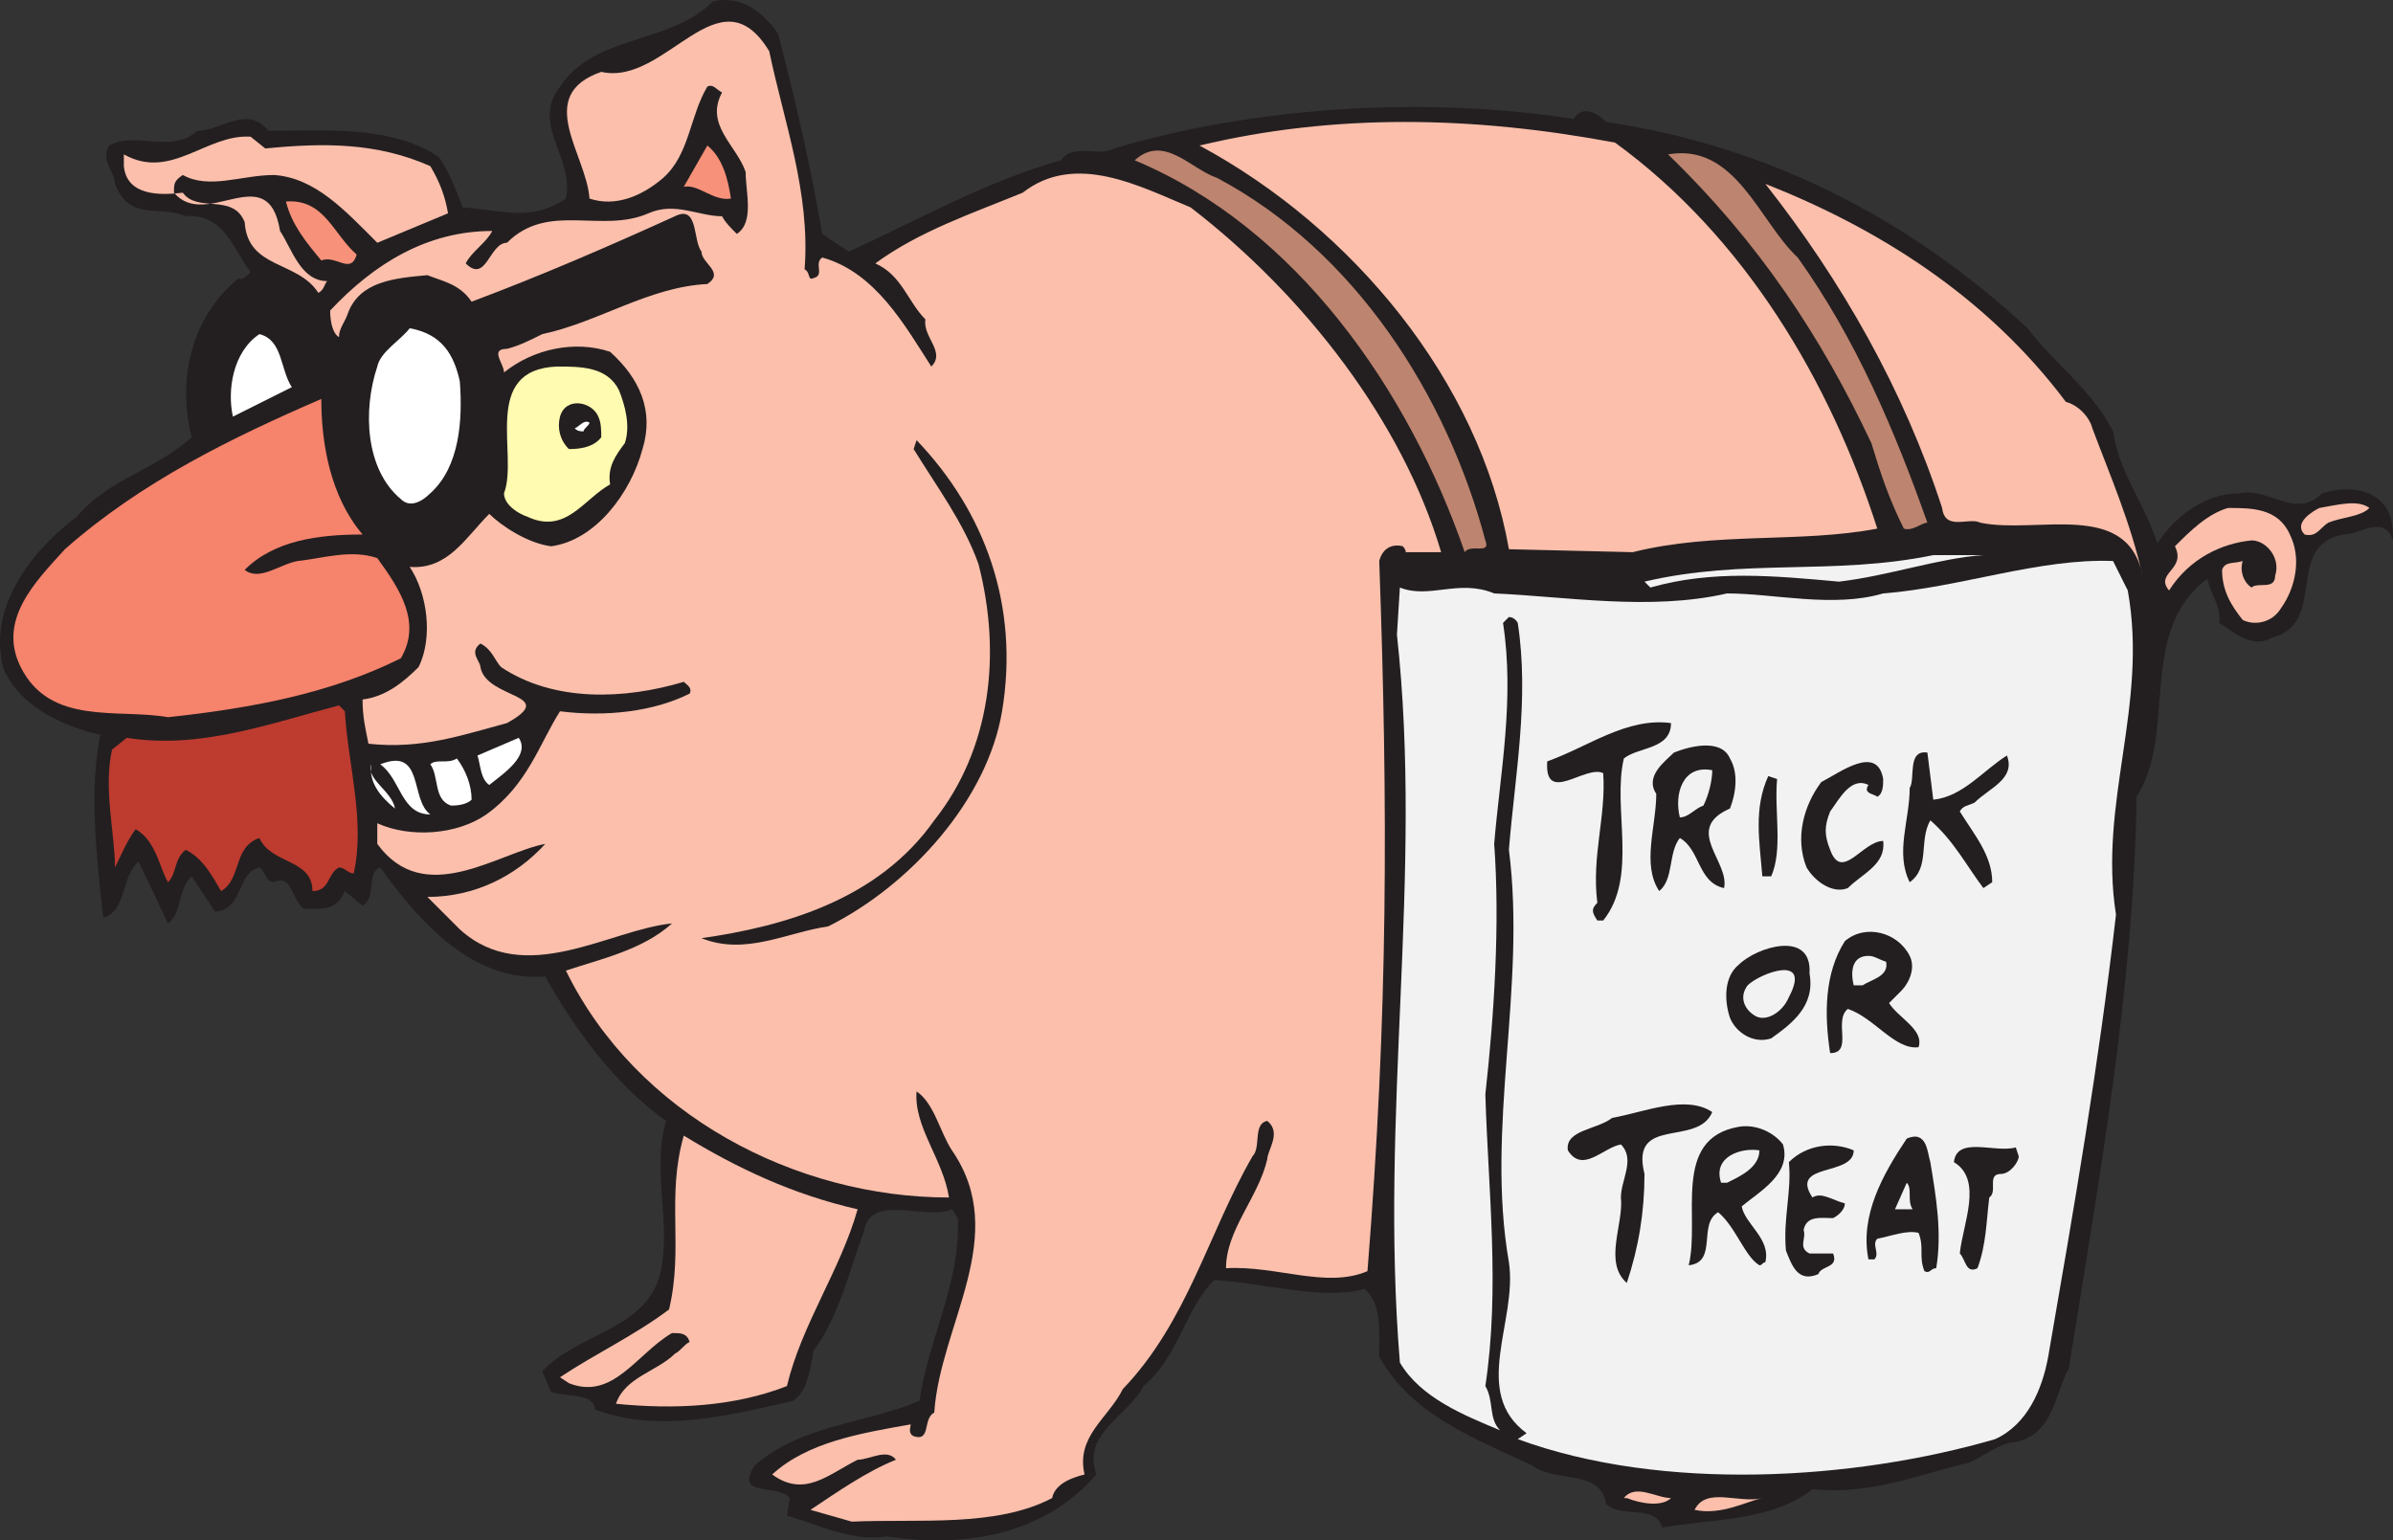
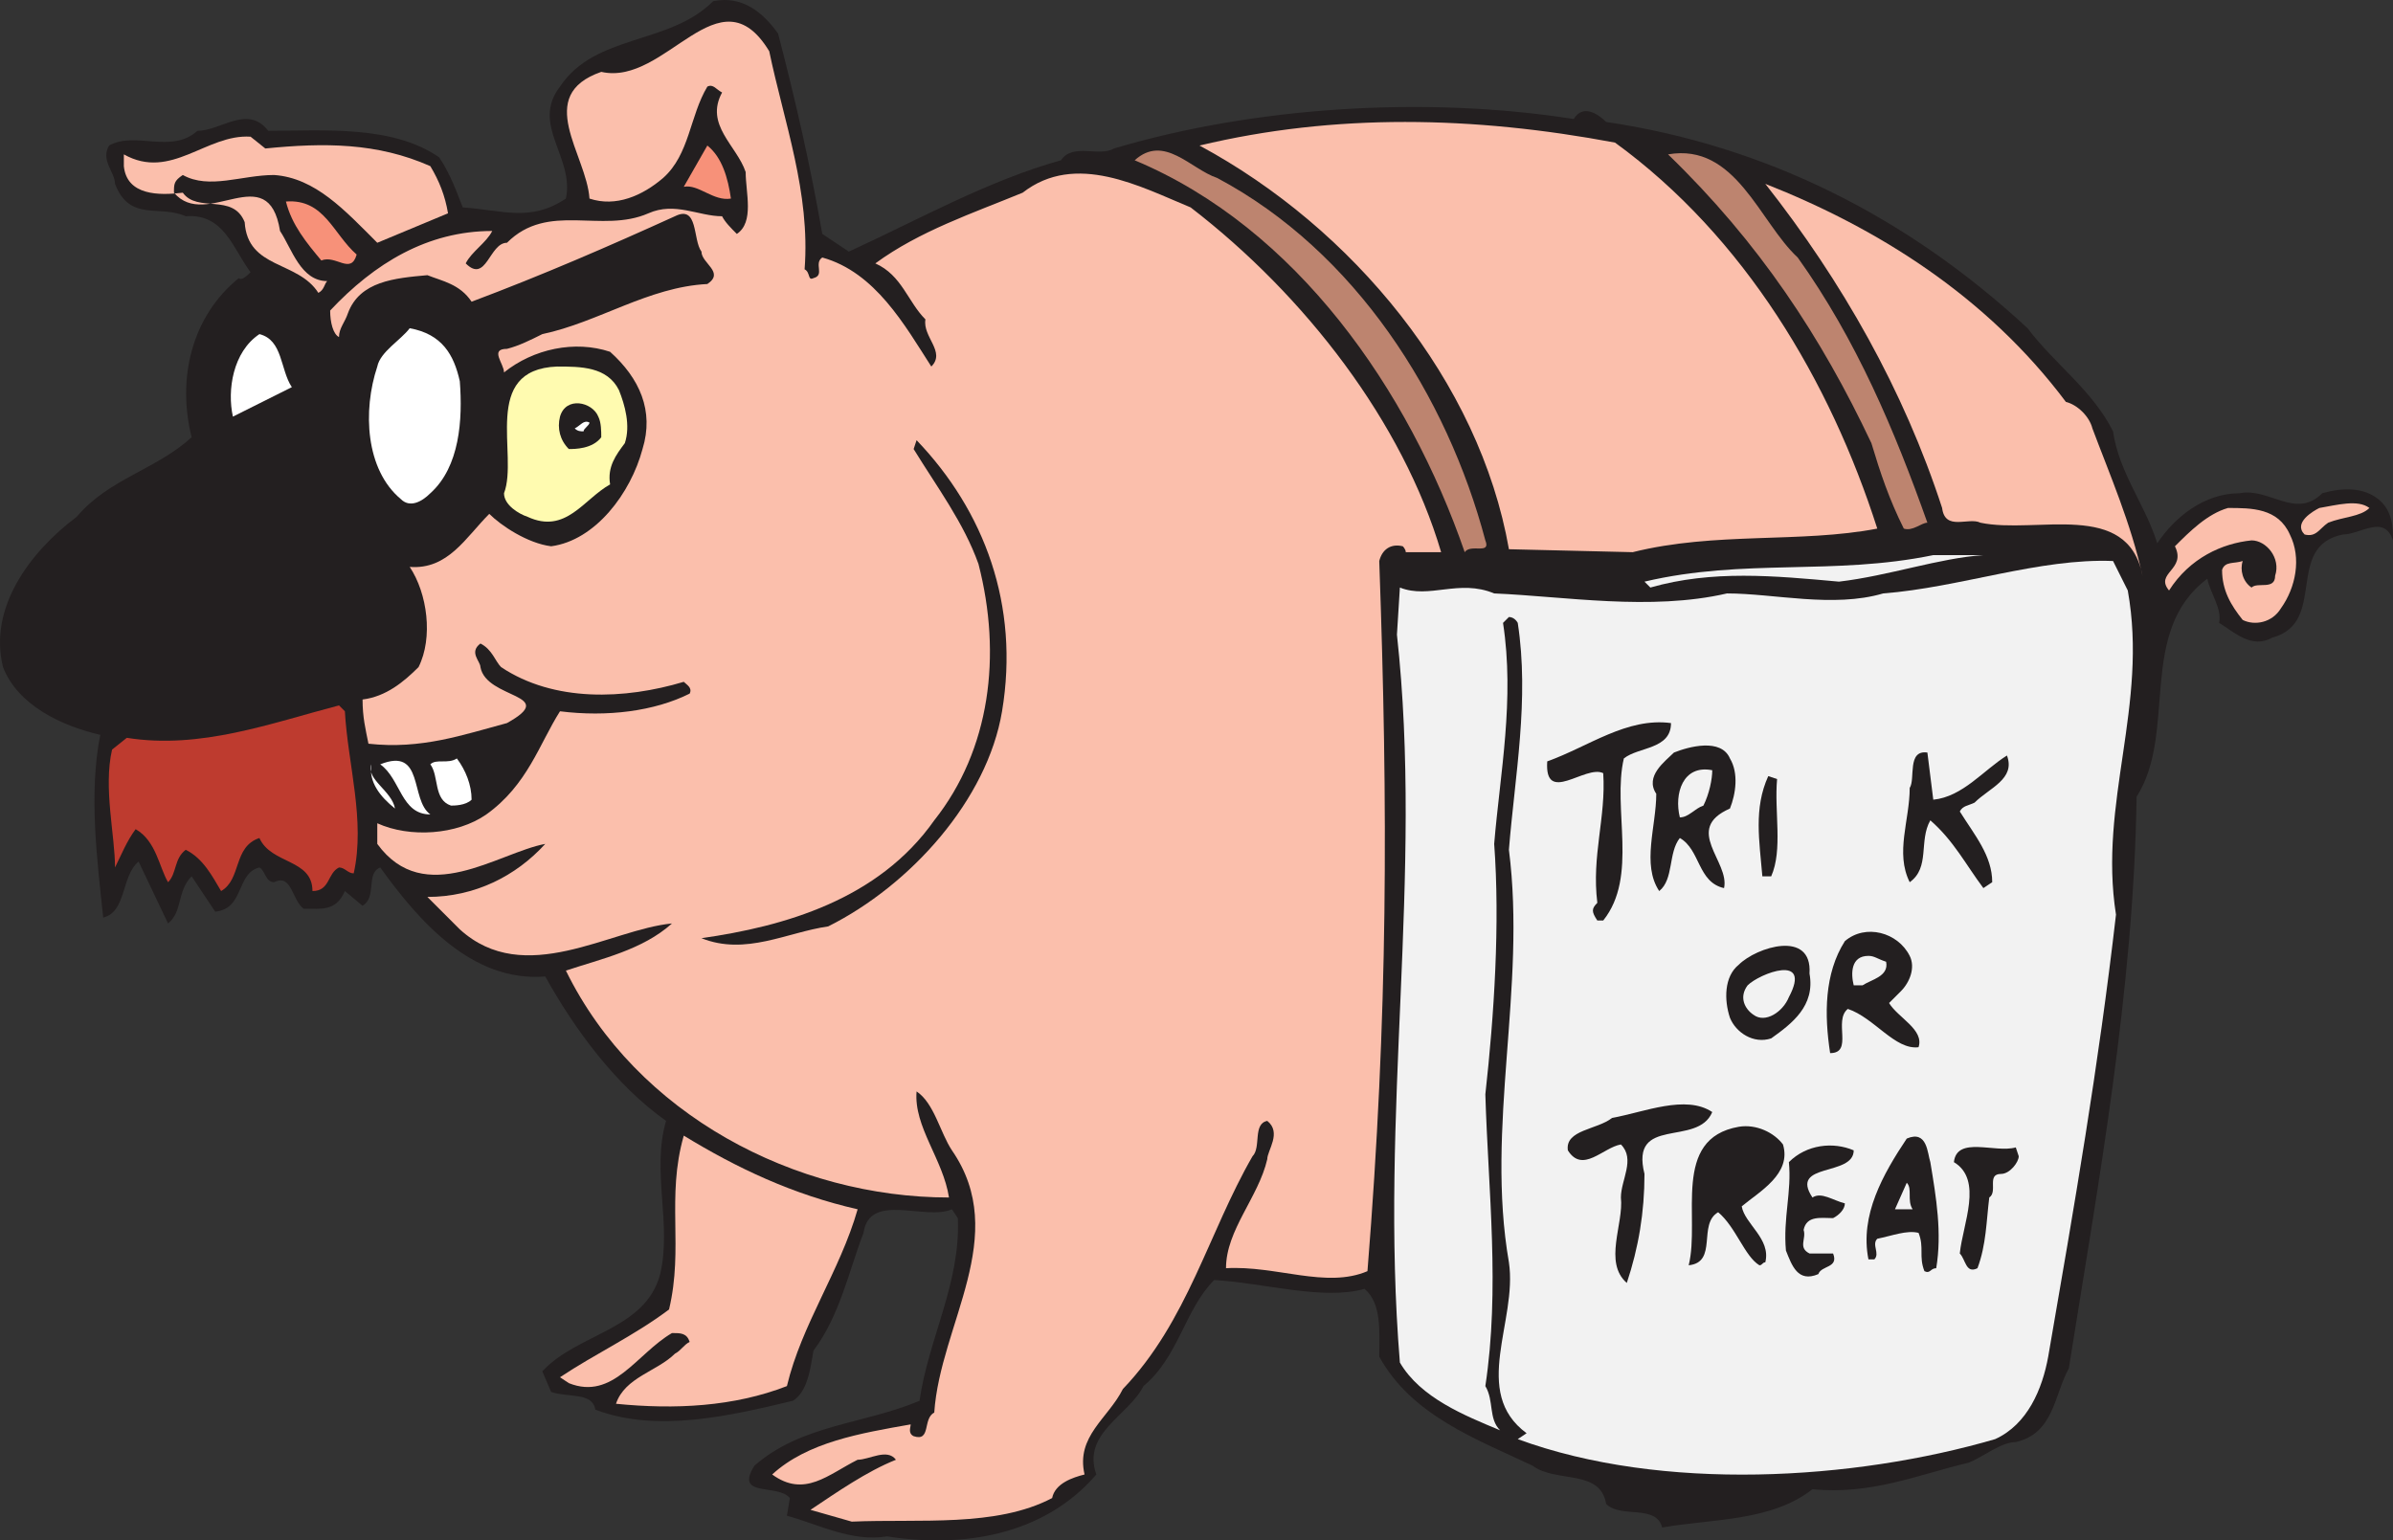
<svg xmlns="http://www.w3.org/2000/svg" width="609.022" height="392.079">
  <rect width="100%" height="100%" fill="#333333" stroke="none" />
  <path fill="#231f20" fill-rule="evenodd" d="M198.022 8.542c4.5 17.25 8.25 33.75 11.25 51l6.75 4.5c18-8.25 35.25-18 54-23.25 3-4.5 9.75-.75 13.5-3 35.25-10.5 78.75-13.5 117-7.5 2.25-3.75 6-1.5 8.25.75 40.5 6 76.5 24 107.25 52.5 6.75 9 16.5 15.75 21.75 26.25 1.5 10.5 8.25 18.75 11.25 28.5 4.5-6.75 12-12.75 21-12.75 7.5-1.5 14.25 6.75 21 0 5.25-1.5 10.5-1.5 14.25 1.5s3.75 7.5 3.75 10.5c-2.25-6.75-8.25-1.5-12.75-1.5-15 3-3.75 22.5-18 26.25-5.25 3-9.75-1.5-13.5-3.75.75-3.75-2.25-7.5-3-11.25-18 13.5-7.5 39-18 55.5-.75 49.5-9.75 98.25-17.25 145.5-3.75 6.75-3.75 16.5-13.5 18.75-3.75 0-8.25 3.75-12 5.25-12.75 3-24.75 8.25-39.75 6.75-10.5 8.25-25.5 7.5-38.25 9.75-1.5-6-10.5-2.25-14.25-6-1.5-9-12.75-5.25-18.75-9.75-14.25-6.75-30.75-12.75-39-27.75 0-6 .75-13.5-3.75-17.25-10.5 3-25.5-1.5-38.25-2.25-7.5 7.5-9 19.5-18 27-3.75 7.5-15.75 12-12 22.5-13.5 15.75-34.5 18.75-53.25 15.75-9 1.5-17.25-3-25.5-5.25l.75-4.5c-3-3.75-14.25 0-9-8.25 12-10.5 27.75-10.5 42-16.5 2.25-15.75 10.5-30 9.75-46.5l-1.5-2.25c-6.75 3-21-4.5-22.5 6-3.75 9.75-6 21-12.75 30-.75 4.5-1.5 10.5-5.25 12.75-15.75 3.75-34.5 8.25-50.25 2.25-.75-4.5-6.75-3-11.25-4.5l-2.25-5.25c9-9.75 26.25-10.5 30-24.75 3-12.75-2.25-26.25 1.5-39-12.75-9-23.25-23.25-30.75-36.75-18.75 1.5-32.25-14.25-42-27.75-3.75 1.5-.75 7.5-4.5 9.75l-4.5-3.75c-2.25 5.25-6 4.5-10.5 4.5-3-2.25-3-9-7.5-6.75-2.25 0-2.25-3-3.75-3.75-6 1.5-3.75 10.5-11.25 11.25l-6-9c-3.75 3.75-2.25 9-6 12l-7.5-15.75c-4.5 3.75-3 12.75-9 14.25-1.5-14.25-3.75-31.5-.75-46.5-9.75-2.25-21-7.5-24.75-17.25-3.75-15 6.75-29.25 18.75-38.25 8.25-9.75 20.25-12 29.25-20.25-3.75-15 0-30.75 12-40.5.75.75 2.25-.75 3-1.5-4.5-6-6.75-15-16.5-14.25-6.75-3-14.25 1.5-18-8.25 0-3-3.75-6-1.5-9.75 6.75-3.75 15.75 2.25 22.5-3.75 6 0 12.75-6.75 18 0 14.25 0 31.5-1.5 43.5 6.75 3 4.5 4.5 9 6 12.75 10.5.75 17.25 3.75 26.25-2.25 2.25-10.5-9-18.75-1.5-28.5 9-13.5 27.75-10.5 39-21.75 7.5-1.5 12.75 3 16.5 8.25" />
  <path fill="#fbbfac" fill-rule="evenodd" d="M195.772 13.042c3.75 18 10.5 36 9 55.5 1.5.75.75 3 2.25 2.25 3-.75 0-3.75 2.25-5.25 13.5 3.75 21 17.25 27.75 27.75 3.75-3.75-2.25-7.5-1.5-12-4.5-4.5-6-11.25-12.75-14.25 11.25-8.25 24.75-12.75 37.5-18 13.5-10.5 30-1.5 42.75 3.75 29.25 22.5 54 54.75 63.75 87.75h-9c0-.75-.75-1.5-.75-1.5-3-.75-5.25.75-6 3.75 2.25 63 2.25 115.5-3 180.75-10.5 4.5-23.25-1.5-36-.75 0-9.75 8.25-18 10.5-27.75 0-2.25 3.75-6.75 0-9.75-3.75.75-1.5 6.75-3.75 9-11.25 19.5-16.5 42-33 59.25-3.75 7.5-12 12-9.75 21.75-3 .75-7.5 2.25-8.25 6-14.25 7.5-33.75 5.25-51 6l-10.5-3c6.75-4.5 14.25-9.75 21.75-12.75-2.25-3-6.75 0-9.75 0-7.5 3.75-13.5 9.75-21.75 3.75 9-8.25 22.5-10.5 35.25-12.75 0 .75-.75 2.25.75 3 4.5 1.5 2.25-4.5 5.25-6 1.5-22.5 19.5-45 4.5-66.75-3-4.5-4.5-12-9-15-.75 9 6.75 17.25 8.25 27-39 0-79.5-21-97.5-57.75 9-3 19.5-5.25 27-12-15.75 1.5-37.5 16.5-54 1.5l-8.25-8.25c12 0 22.5-5.25 30-13.5-12 2.25-30.75 16.5-42.75 0v-5.25c8.25 3.75 20.25 3 27.75-2.25 10.5-7.5 13.5-18 18.75-26.25 12 1.5 24 0 33-4.5.75-1.5-.75-2.25-1.5-3-15 4.5-33 5.25-46.5-3.75-1.5-1.5-2.25-4.5-5.25-6-3 2.25 0 4.5 0 6 1.5 8.25 20.25 6.75 6.75 14.25-11.25 3-21.75 6.75-35.25 5.25-.75-3.75-1.5-6.75-1.5-11.25 6-.75 10.5-4.5 14.25-8.25 3.75-7.5 2.25-18.75-2.25-25.5 9.75.75 14.25-7.5 20.25-13.5 3 3 9.75 7.5 15.75 8.25 11.25-1.5 20.25-13.5 23.25-24.75 3-9.75-.75-18-8.25-24.75-9-3-19.5-.75-27 5.25 0-2.25-3.75-6 .75-6 3-.75 6-2.25 9-3.75 14.25-3 27-12 42-12.75 4.5-3-1.5-5.25-1.5-8.25-2.25-3-.75-12-6.75-9-16.5 7.5-33.75 15-51.75 21.75-3-4.5-7.5-5.25-11.25-6.75-8.25.75-17.25 1.5-20.25 9.75-.75 2.25-2.25 3.75-2.25 6-1.5-.75-2.25-3.75-2.25-6.75 11.25-12 24.75-20.25 41.25-20.25-1.5 3-5.25 5.25-6.75 8.25 5.25 5.25 6-5.25 10.5-5.25 10.5-10.5 24-2.25 36-7.5 6.75-3 12.75.75 18.75.75.75 1.5 2.25 3 3.75 4.5 4.5-3 2.25-10.5 2.25-15.75-2.25-6.75-10.5-12-6-20.25-1.5-.75-2.25-2.25-3.75-1.5-4.5 7.5-4.5 17.25-11.25 23.25-5.25 4.5-12 7.5-18.75 5.25-.75-11.25-14.25-26.25 3-32.25 16.5 3.75 30-26.25 42.75-5.25m215.25 23.25c33 24 54.75 60.75 66.75 98.25-19.5 3.75-41.25.75-62.25 6l-31.5-.75c-7.5-42.75-39.75-81.75-78.75-102.75 34.5-8.25 69.75-7.5 105.75-.75" />
  <path fill="#fbbfac" fill-rule="evenodd" d="M67.522 37.792c15-1.5 28.5-1.5 42 4.5 2.25 3.75 3.75 7.5 4.5 12l-18 7.5c-8.25-8.25-15.75-16.5-26.25-17.25-8.25 0-16.5 3.75-23.25 0-2.25 1.5-2.25 2.25-2.25 4.5 8.25 9.75 24-9 27 9.75 3 4.5 5.25 12.75 12 12.75-.75.75-.75 2.25-2.25 3-5.25-8.25-18-6-18.75-18-3-7.5-12-2.25-15.75-7.5-6 .75-14.25.75-15-6.75v-3c12 6.75 21-5.25 32.25-4.5l3.75 3" />
  <path fill="#f79179" fill-rule="evenodd" d="M186.022 50.542c-4.5.75-8.25-3.75-12-3l6-10.5c3.75 3 5.25 8.25 6 13.5" />
  <path fill="#bd846f" fill-rule="evenodd" d="M309.772 45.292c35.25 18.75 58.5 55.5 68.25 92.25 1.5 3.75-3.75.75-5.25 3-14.25-41.25-42.75-82.5-84-99.75 7.5-6.75 14.25 2.25 21 4.5m147.75 20.25c15 21 24.75 44.25 33 67.5-1.5 0-3.75 2.25-6 1.5-3.75-7.5-6-14.25-8.25-21.75-12.75-27-28.5-51-51.75-73.5 17.25-3 23.25 17.25 33 26.25" />
  <path fill="#fbbfac" fill-rule="evenodd" d="M525.772 102.292c3 .75 6 3.75 6.75 6.75 4.5 12 9.75 24 12.75 37.5-3.75-19.5-27-10.5-41.25-13.5-3-1.5-9 2.25-9.75-3.75-9.75-30-25.5-57.75-45-82.5 28.5 11.25 56.25 28.5 76.5 55.5" />
  <path fill="#f79179" fill-rule="evenodd" d="M90.772 64.792c-1.5 5.25-5.25 0-9 1.5-3.75-4.5-7.5-9-9-15 9.75-.75 12 8.25 18 13.5" />
  <path fill="#fff" fill-rule="evenodd" d="M117.022 97.042c.75 9.75 0 21.75-7.5 28.5-2.25 2.25-5.25 3.75-7.5 1.5-9-7.5-9.75-22.5-6-33.75.75-3.75 6-6.75 8.25-9.75 8.25 1.5 11.25 6.75 12.75 13.5m-42.75 1.5-15 7.5c-1.5-6.75 0-16.5 6.75-21 6 1.5 5.25 9 8.25 13.5" />
  <path fill="#fffbb0" fill-rule="evenodd" d="M157.522 99.292c1.5 3.75 3 9 1.5 13.5-2.25 3-4.5 6-3.75 10.5-6.75 3.75-11.25 12.75-21 8.25-2.25-.75-6-3-6-6 3.75-9.75-6-31.5 13.5-32.25 6 0 12.75 0 15.75 6" />
-   <path fill="#f6836c" fill-rule="evenodd" d="M92.272 136.042c-11.25 0-22.5 1.5-30 9 3.75 3 9-1.5 13.5-2.25 6.75-.75 13.5-3 20.25-.75 6 8.25 11.25 16.5 6 25.5-18 9-38.25 12.75-59.25 15-12.75-2.25-30 2.25-37.5-12.75-6-12 3.75-21.75 11.25-30 19.5-17.25 42.75-28.5 65.25-38.25 0 11.25 2.25 24.75 10.5 34.5" />
  <path fill="#231f20" fill-rule="evenodd" d="M152.272 106.042c.75 1.5.75 3.75.75 5.25-2.25 3-6.75 3-8.25 3-2.25-2.25-3-5.25-2.25-8.25 1.5-5.25 8.25-3.75 9.75 0" />
  <path fill="#fff" fill-rule="evenodd" d="M150.022 107.542c0 .75-1.5 1.5-1.5 2.25-.75 0-1.5 0-2.25-.75 1.5-.75 2.25-2.25 3.75-1.5" />
  <path fill="#231f20" fill-rule="evenodd" d="M255.022 181.042c-3.75 22.5-23.25 44.25-44.25 54.75-10.5 1.5-21 7.5-32.25 3 21-3 45-9.75 59.25-30 14.25-18 17.25-42 11.25-65.25-3.75-10.5-10.5-19.5-16.5-29.25l.75-2.25c17.25 18 26.25 42 21.75 69" />
  <path fill="#fbbfac" fill-rule="evenodd" d="M603.022 129.292c-2.25 2.25-6.75 2.25-10.5 3.75-2.25 1.5-3 3.75-6 3-3-3 2.25-6 3.75-6.75 4.5-.75 9.75-2.25 12.75 0m-20.25 6.75c3 6 1.5 13.5-2.25 18.75-2.25 3.75-6.75 4.5-9.75 3-3-3.75-5.25-7.5-5.25-12.75.75-2.25 3-1.5 5.25-2.25-.75 2.25 0 5.25 2.25 6.75 1.5-1.5 6 .75 6-3 1.5-4.5-2.25-9-6-9-7.5.75-15.75 4.5-21 12.75-3.75-4.5 4.5-5.25 1.5-11.25 3.75-3.75 8.25-8.25 13.5-9.75 6 0 12.75 0 15.75 6.75" />
  <path fill="#f2f2f2" fill-rule="evenodd" d="M504.772 141.292c-11.25.75-24 5.25-36.75 6.75-16.5-1.5-32.25-3-48 1.5l-1.5-1.5c25.5-6 48-1.5 73.5-6.75h12.75" />
  <path fill="#f2f2f2" fill-rule="evenodd" d="M541.522 150.292c5.25 29.25-7.5 54-3 82.5-4.5 39-10.5 73.5-17.25 112.5-1.5 8.25-5.25 17.25-13.5 21-36 10.5-84.75 13.5-121.5 0l2.25-1.5c-14.25-10.5-2.25-28.5-4.5-43.5-6-34.5 4.5-69.75 0-105 1.5-18.75 5.25-38.25 2.25-57.75 0 0-.75-1.5-2.25-1.5l-1.5 1.5c3 19.5-.75 38.25-2.25 56.25 1.5 20.25 0 43.5-2.25 63.75.75 24.75 3.75 49.5 0 74.25 2.25 3.75.75 8.25 3.75 11.25-9-3.75-20.25-8.25-25.5-17.25-5.25-63.75 6-123.75-.75-185.25l.75-12c7.5 3 15-2.25 24 1.5 18 .75 39.75 4.5 59.25 0 12 0 27 3.75 39.75 0 19.5-1.5 39.75-9 58.5-8.25l3.75 7.5" />
  <path fill="#be3b2f" fill-rule="evenodd" d="M87.772 181.042c.75 13.5 5.25 27.75 2.25 41.25-1.5 0-2.25-1.5-3.75-1.5-3 1.5-2.25 6-6.75 6 0-8.25-10.5-6.75-13.5-13.5-6.75 2.25-4.5 10.5-9.75 13.5-2.25-3.75-4.5-8.25-9-10.5-3 2.25-2.25 6-4.5 8.25-2.25-3.75-3-10.5-8.25-13.5-2.25 3-3.75 6.75-5.25 9.75 0-8.25-3-20.25-.75-30l3.75-3c18.75 3 36.75-3.75 54-8.25l1.5 1.5" />
  <path fill="#231f20" fill-rule="evenodd" d="M425.272 184.042c0 6.75-8.25 6-12 9-3 12.75 3.75 30-5.25 41.25h-1.5c-1.5-2.25-1.5-3 0-4.5-1.5-12 2.25-21.75 1.5-33-4.5-2.25-15 8.25-14.25-3 10.5-3.75 20.25-11.25 31.5-9.75" />
-   <path fill="#fff" fill-rule="evenodd" d="M124.522 199.792c-2.25-1.5-2.25-5.25-3-7.5l10.5-4.5c3 4.5-3.75 9-7.5 12" />
  <path fill="#231f20" fill-rule="evenodd" d="M440.272 193.042c2.25 3.75 1.5 9 0 12.75-12 5.25 0 13.5-1.5 20.25-6.75-1.5-6-9.75-11.25-12.75-3 3.75-1.5 10.5-5.25 13.5-4.5-6.75-.75-16.5-.75-24.75-3-4.5 2.25-8.25 4.5-10.5 3.75-1.5 12-3.75 14.25 1.5m51.75 10.5c7.5-.75 12.75-7.5 18.75-11.25 2.25 6-4.5 8.25-8.25 12-1.5.75-3 .75-3.75 2.25 3.75 6 8.25 11.25 8.25 18l-2.25 1.5c-4.5-6-7.5-12-13.5-17.25-3 5.25 0 12-5.25 15.75-3.75-7.5 0-15.75 0-24 1.5-2.25-.75-9.75 4.5-9l1.5 12" />
  <path fill="#fff" fill-rule="evenodd" d="M120.022 203.542c-1.5 1.5-4.5 1.5-5.25 1.5-4.5-1.5-3-7.5-5.25-10.5 1.5-1.5 4.5 0 6.75-1.5 2.25 3 3.75 6.75 3.75 10.5" />
-   <path fill="#231f20" fill-rule="evenodd" d="M479.272 198.292c0 1.5 0 3.75-1.5 4.5-.75-.75-3.75-.75-2.25-3-4.5-2.25-7.5 3.75-9.75 6.75-1.5 3.75-1.5 6 0 9.75 3 8.25 8.25-2.25 13.5-2.25.75 6-5.25 8.25-9 12-3.75 1.5-8.25-1.5-10.5-5.25-3-7.5-.75-15.75 3.75-21.75 4.5-2.25 14.25-9.75 15.75-.75" />
  <path fill="#fff" fill-rule="evenodd" d="M100.522 205.792c-3.75-3-6.75-6.75-6-11.25-1.5 3.75 5.25 6.75 6 11.25m9 1.5c-7.5 0-7.5-9-12.75-12.75 11.25-4.5 7.5 9 12.75 12.75" />
  <path fill="#f2f2f2" fill-rule="evenodd" d="M435.772 196.042c0 2.25-.75 6-2.25 9-2.25.75-3.75 3-6 3-1.5-6 .75-13.5 8.25-12" />
  <path fill="#231f20" fill-rule="evenodd" d="M452.272 198.292c-.75 8.25 1.5 18-1.5 24.75h-2.25c-.75-9-2.25-17.25 1.5-25.5l2.25.75m33.75 45c1.5 3 0 6.75-2.25 9l-3 3c2.25 3.75 9 6.75 7.5 11.25-6 .75-11.25-7.5-18-9.75-3.75 3 1.5 11.25-4.5 11.25-1.5-9.75-1.5-20.25 3.75-28.5 5.25-4.5 13.5-2.25 16.5 3.75m-25.5 4.5c1.5 8.25-4.5 12.75-9.75 16.5-4.5 1.5-9-1.5-10.5-5.25-1.5-4.5-1.5-10.5 2.25-13.5 4.5-4.5 18.75-9 18 2.25" />
  <path fill="#f2f2f2" fill-rule="evenodd" d="M480.022 244.792c.75 3.75-3.75 4.5-6 6h-2.25c-.75-3-.75-7.5 3.75-7.5 1.5 0 2.25.75 4.5 1.5m-24.75 9c-1.5 3.75-6 6.75-9 4.5-2.25-1.5-3.75-4.5-1.5-7.5 3-3 16.5-8.25 10.5 3" />
  <path fill="#231f20" fill-rule="evenodd" d="M435.772 283.042c-3.75 9-21 .75-17.25 15.75 0 9.75-1.5 18.75-4.5 27.75-6-5.25-.75-15-1.5-21.75 0-4.5 3.75-9.75 0-13.5-4.5.75-9.75 7.5-13.5 1.5-.75-5.25 7.5-5.25 11.25-8.25 8.25-1.5 18.75-6 25.5-1.5m18 8.25c2.25 7.5-6 12-10.5 15.75.75 4.5 7.5 8.25 6 14.25-.75 0-.75.75-1.5.75-3.75-2.25-6-9.75-10.5-13.5-5.25 3 0 12.75-7.5 13.5 3-12-4.5-32.25 12.75-35.25 4.5-.75 9 1.5 11.25 4.5" />
  <path fill="#fbbfac" fill-rule="evenodd" d="M218.272 307.792c-4.5 15.75-14.25 29.25-18 45-13.5 5.25-28.5 6-43.5 4.5 2.25-6.75 10.5-8.25 15-12.75 1.5-.75 2.25-2.25 3.75-3-.75-2.25-2.25-2.25-4.5-2.25-9 5.25-15 17.25-26.25 12.75l-2.25-1.5c9-6 18.75-10.5 27.75-17.25 3.75-15.75-.75-28.5 3.75-44.25 13.5 8.25 27.75 15 44.25 18.75" />
  <path fill="#231f20" fill-rule="evenodd" d="M491.272 295.792c1.5 9 3 18 1.5 27-1.5 0-1.5 1.5-3 .75-1.5-3.75 0-6-1.5-9.75-3-.75-6.75.75-10.5 1.5-1.5 1.5.75 3.75-.75 5.25h-1.5c-2.25-11.25 3.75-21.75 9.75-30.75 5.25-2.25 5.25 3.75 6 6m-19.5-3c0 6.75-16.5 3-10.5 12 2.25-1.5 5.25.75 8.25 1.5 0 1.5-1.5 3-3 3.75-3 0-6.75-.75-7.5 3 .75 2.25-1.5 4.5 1.5 6h6c1.5 3.75-3 3-3.75 5.25-5.25 2.25-6.75-2.25-8.25-6-.75-8.25 1.5-15 .75-22.5 4.5-4.5 11.25-5.25 16.5-3" />
-   <path fill="#f2f2f2" fill-rule="evenodd" d="M447.772 292.792c0 4.5-5.25 6.75-8.25 8.25h-1.5c-2.25-6.75 5.25-9 9.75-8.25" />
  <path fill="#231f20" fill-rule="evenodd" d="M513.772 294.292c0 1.5-2.25 4.5-4.5 4.5-3.75 0-.75 4.5-3 6-.75 6-.75 12-3 18-3 1.5-3-2.25-4.5-3.75.75-7.5 6-18.75-1.5-23.25.75-6.75 10.5-2.25 15.75-3.75l.75 2.25" />
  <path fill="#f2f2f2" fill-rule="evenodd" d="M486.772 307.792h-4.5l3-6.75c1.5 1.5 0 4.5 1.5 6.75" />
-   <path fill="#fbbfac" fill-rule="evenodd" d="M425.272 381.292c-2.25 2.25-7.5 1.5-11.25 0h-.75c3-3.75 8.25 0 12 0m23.25 0c-3.75.75-10.5 4.5-17.25 3 3-6 11.25-1.5 17.25-3" />
</svg>